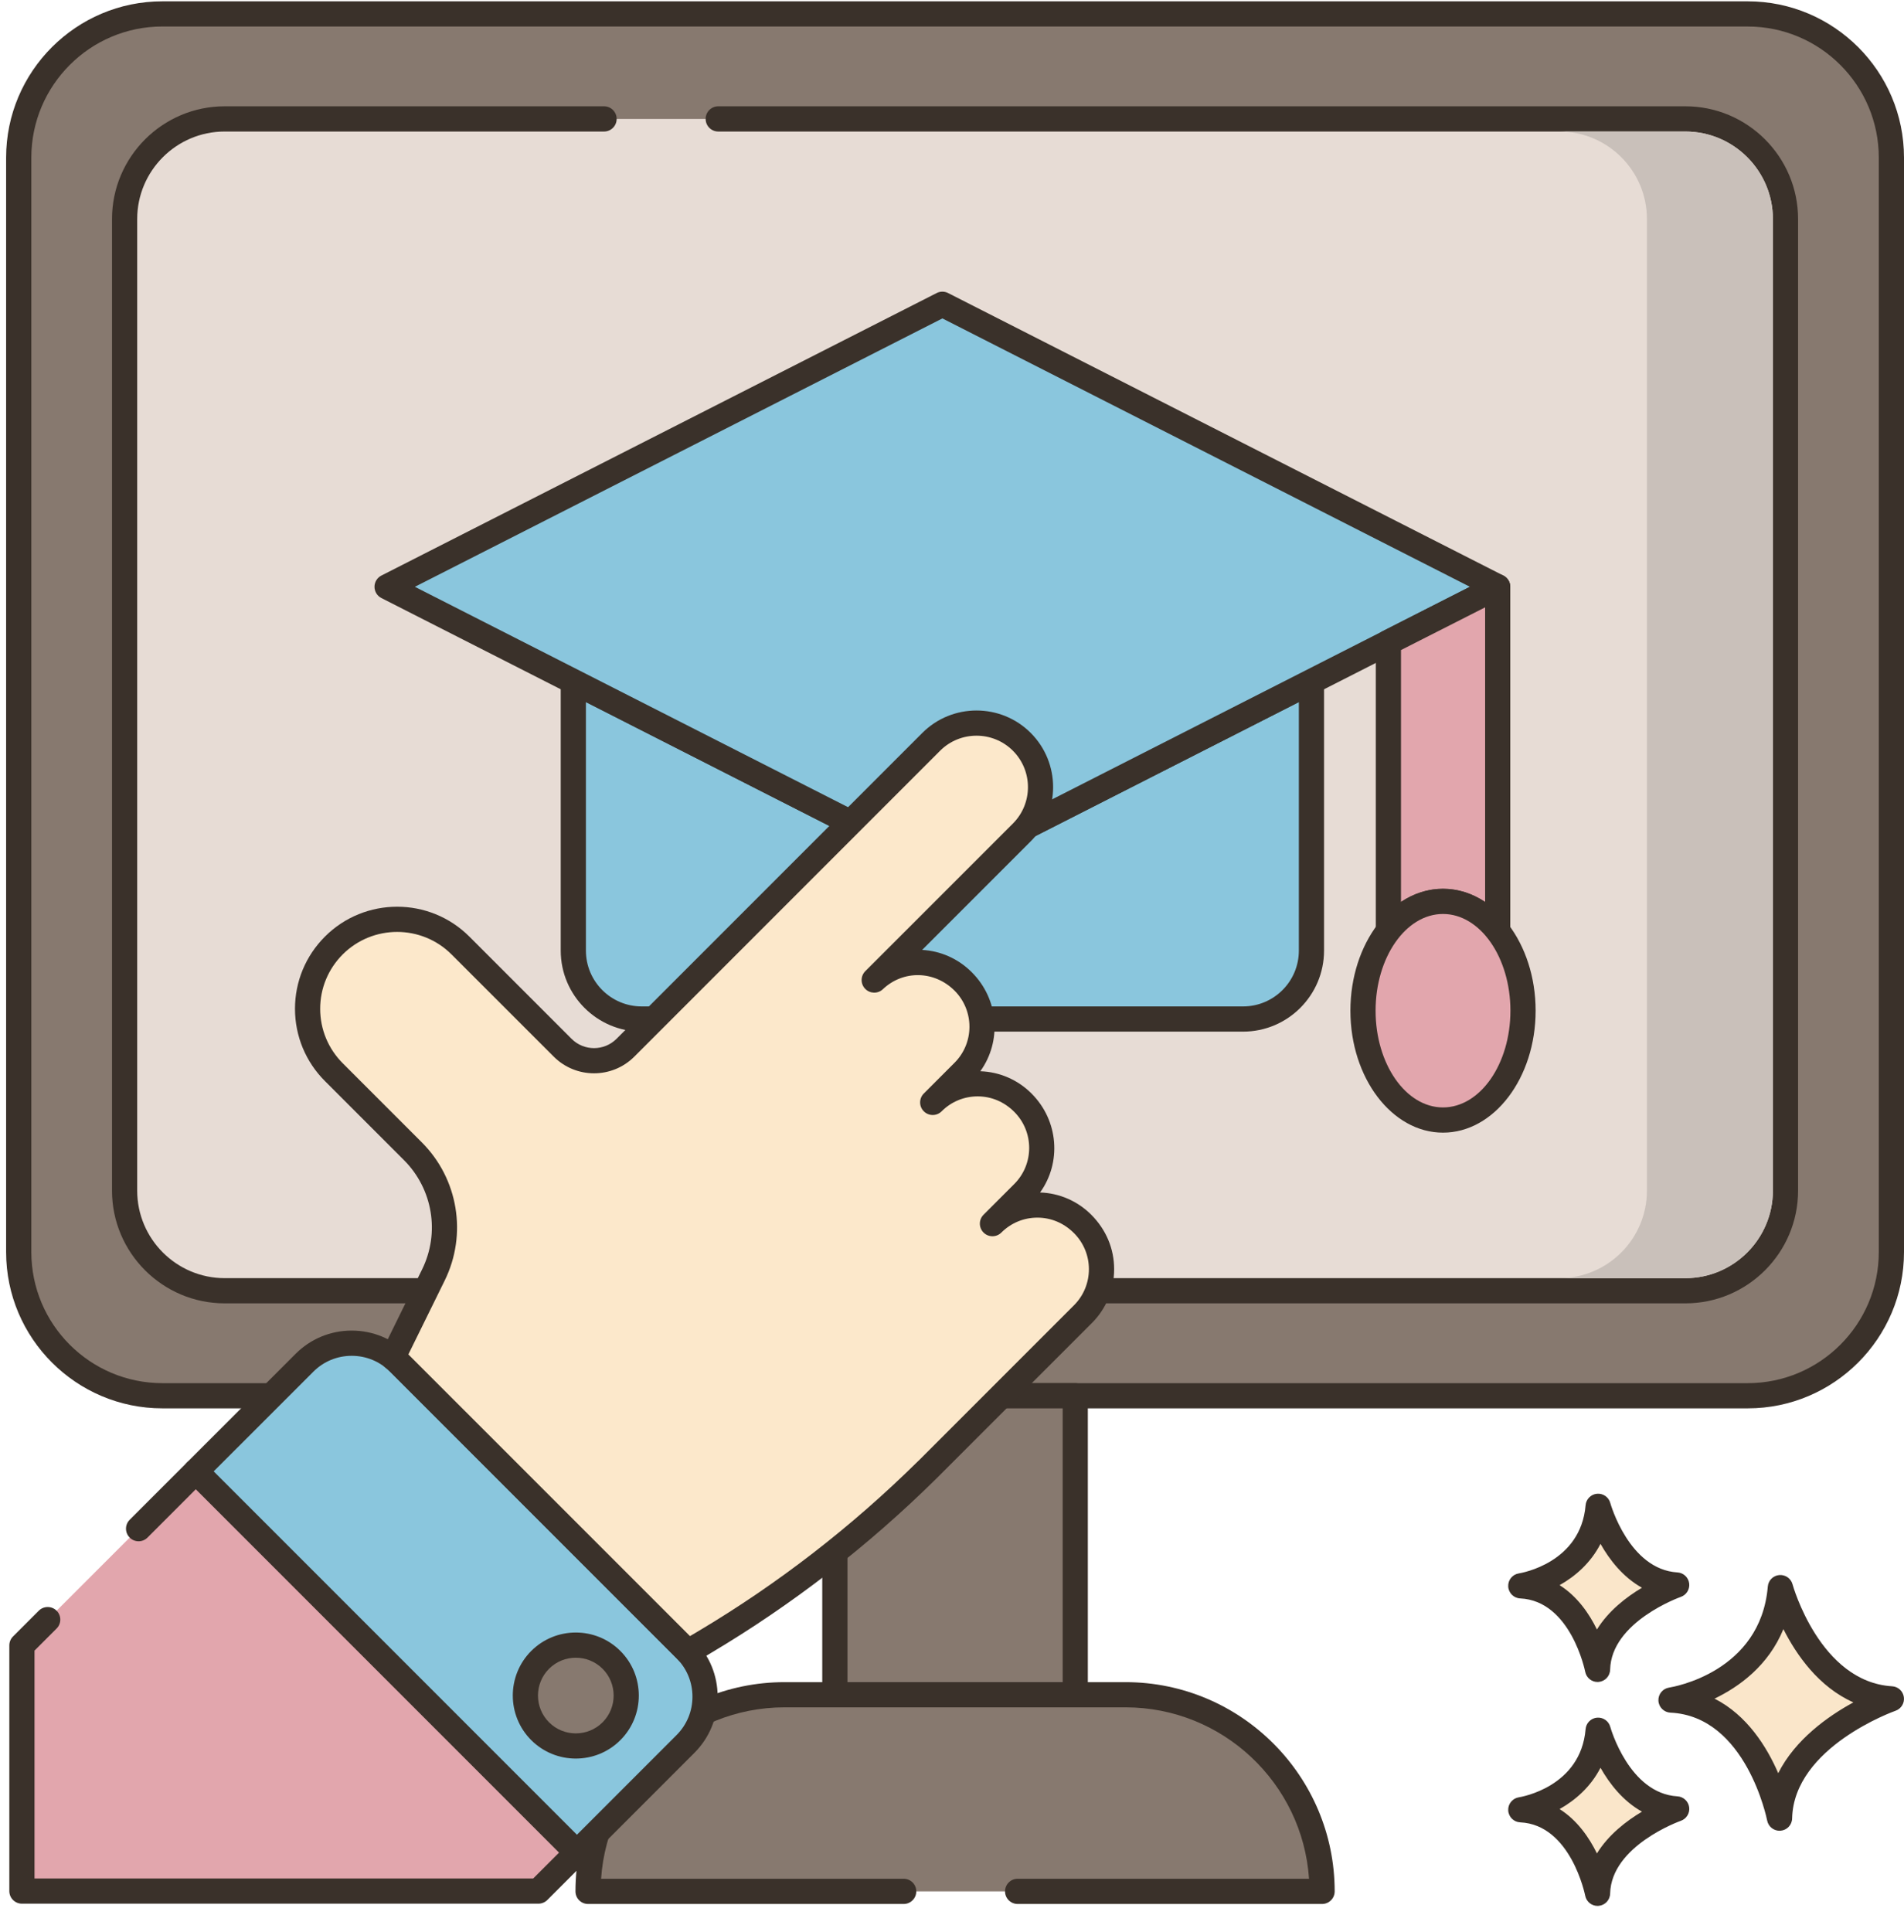
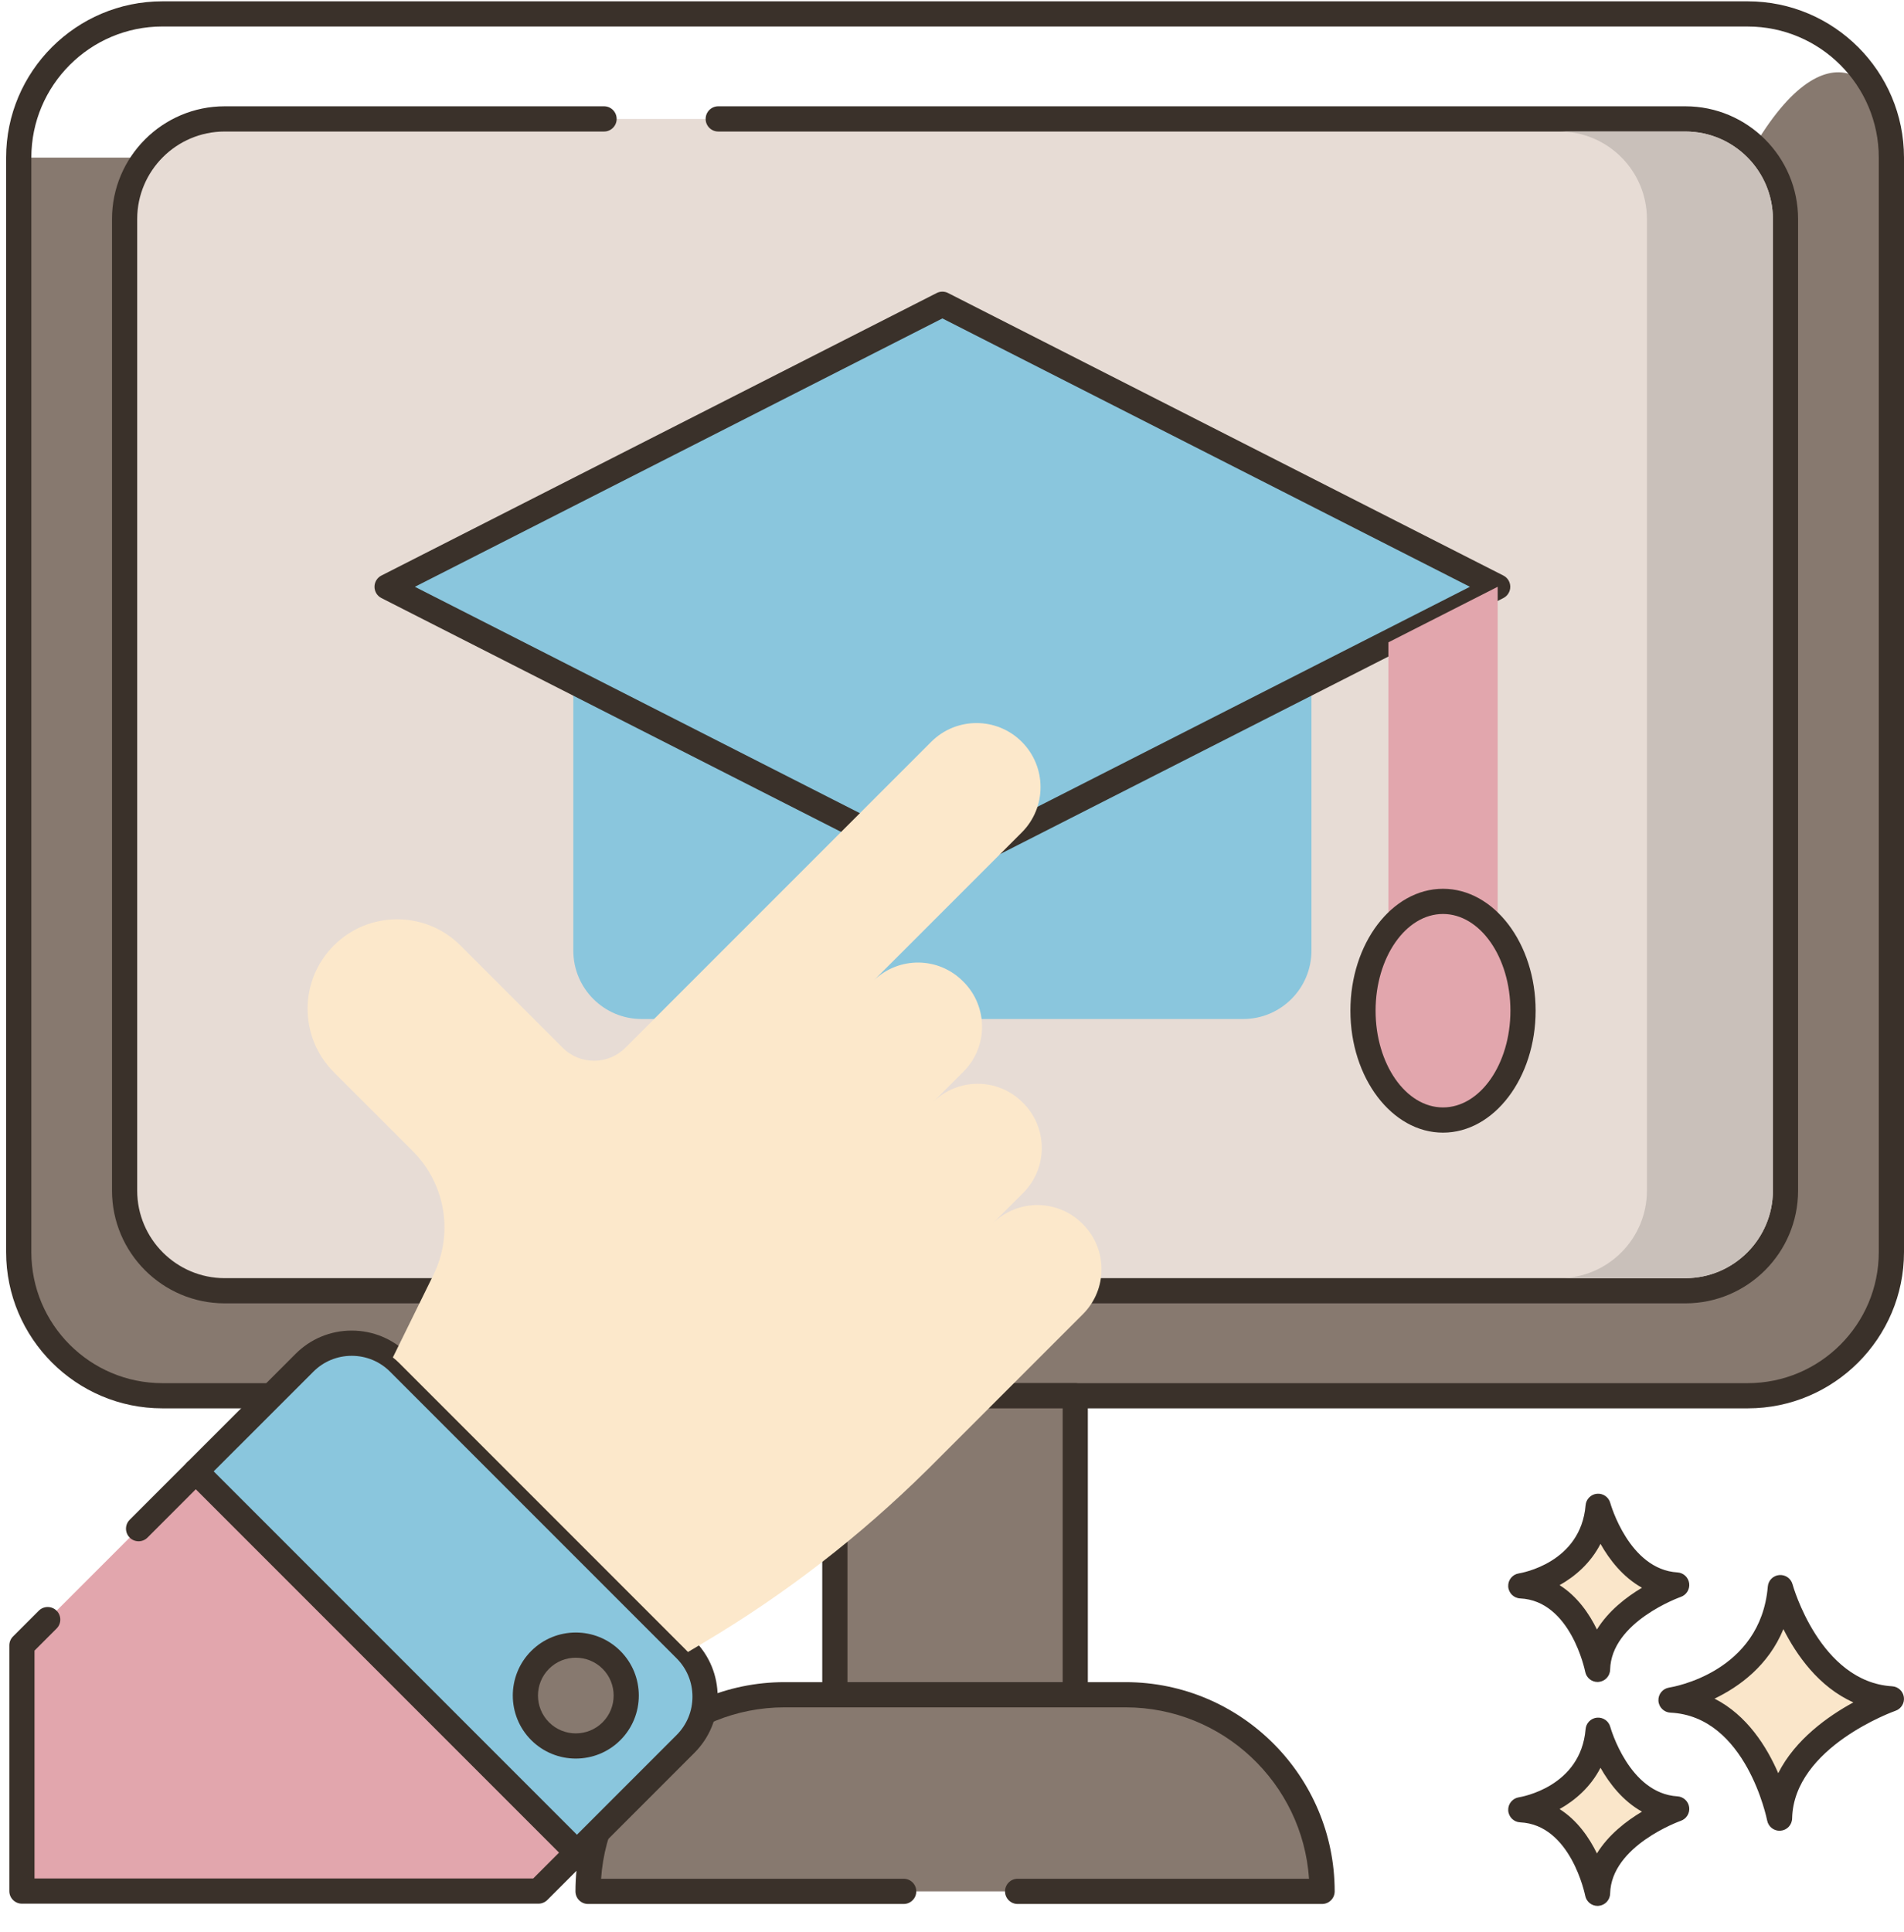
<svg xmlns="http://www.w3.org/2000/svg" width="70" height="71" viewBox="0 0 70 71" fill="none">
  <g clip-path="url(#clip0)">
-     <path d="M64.256 51.299H5.969C3.053 51.299 0.688 48.935 0.688 46.018V5.793C0.688 2.876 3.053 0.511 5.969 0.511H64.255C67.172 0.511 69.537 2.876 69.537 5.793V46.018C69.537 48.935 67.173 51.299 64.256 51.299Z" fill="#87796F" />
+     <path d="M64.256 51.299H5.969C3.053 51.299 0.688 48.935 0.688 46.018V5.793H64.255C67.172 0.511 69.537 2.876 69.537 5.793V46.018C69.537 48.935 67.173 51.299 64.256 51.299Z" fill="#87796F" />
    <path d="M64.256 51.762H5.969C2.802 51.762 0.225 49.185 0.225 46.018V5.793C0.225 2.625 2.802 0.049 5.969 0.049H64.255C67.423 0.049 70 2.625 70 5.793V46.018C70 49.185 67.423 51.762 64.256 51.762ZM5.969 0.974C3.313 0.974 1.152 3.136 1.152 5.792V46.018C1.152 48.675 3.313 50.836 5.969 50.836H64.255C66.912 50.836 69.073 48.675 69.073 46.018V5.793C69.073 3.136 66.912 0.975 64.255 0.975H5.969V0.974Z" fill="#3A312A" />
    <path d="M22.208 4.371H8.262C6.229 4.371 4.581 6.019 4.581 8.051V43.76C4.581 45.792 6.229 47.44 8.262 47.44H61.963C63.995 47.44 65.644 45.792 65.644 43.76V8.051C65.644 6.019 63.995 4.371 61.963 4.371H22.208Z" fill="#E7DCD5" />
    <path d="M61.963 47.903H8.261C5.977 47.903 4.118 46.044 4.118 43.76V8.051C4.118 5.767 5.977 3.907 8.261 3.907H22.208C22.463 3.907 22.671 4.115 22.671 4.371C22.671 4.627 22.463 4.834 22.208 4.834H8.261C6.488 4.834 5.044 6.277 5.044 8.051V43.76C5.044 45.533 6.488 46.977 8.261 46.977H61.963C63.737 46.977 65.18 45.533 65.18 43.76V8.051C65.18 6.277 63.737 4.834 61.963 4.834H26.406C26.15 4.834 25.943 4.627 25.943 4.371C25.943 4.115 26.15 3.907 26.406 3.907H61.963C64.247 3.907 66.106 5.767 66.106 8.051V43.76C66.106 46.044 64.247 47.903 61.963 47.903Z" fill="#3A312A" />
    <path d="M30.694 51.299H39.532V62.288H30.694V51.299Z" fill="#87796F" />
    <path d="M39.531 62.752H30.693C30.438 62.752 30.23 62.544 30.23 62.289V51.3C30.23 51.044 30.438 50.836 30.693 50.836H39.531C39.787 50.836 39.994 51.044 39.994 51.3V62.289C39.994 62.544 39.787 62.752 39.531 62.752ZM31.157 61.826H39.069V51.763H31.157V61.826Z" fill="#3A312A" />
    <path d="M37.413 69.514H48.605C48.605 65.524 45.37 62.288 41.379 62.288H28.846C24.855 62.288 21.62 65.524 21.62 69.514H37.413Z" fill="#87796F" />
    <path d="M48.606 69.978H37.413C37.158 69.978 36.95 69.771 36.95 69.514C36.95 69.259 37.158 69.051 37.413 69.051H48.126C47.888 65.538 44.953 62.751 41.379 62.751H28.846C25.272 62.751 22.337 65.537 22.099 69.051H33.224C33.479 69.051 33.687 69.259 33.687 69.514C33.687 69.771 33.479 69.978 33.224 69.978H21.62C21.364 69.978 21.157 69.771 21.157 69.514C21.157 65.275 24.606 61.825 28.846 61.825H41.379C45.619 61.825 49.069 65.275 49.069 69.514C49.069 69.771 48.861 69.978 48.606 69.978Z" fill="#3A312A" />
    <path d="M65.455 58.348C65.455 58.348 66.507 62.257 69.537 62.439C69.537 62.439 65.492 63.836 65.424 66.823C65.424 66.823 64.628 62.633 61.434 62.483C61.434 62.483 65.154 61.919 65.455 58.348Z" fill="#FAE6CA" />
    <path d="M65.424 67.287C65.204 67.287 65.012 67.13 64.969 66.911C64.962 66.872 64.199 63.077 61.412 62.946C61.175 62.935 60.983 62.745 60.971 62.507C60.959 62.27 61.129 62.061 61.364 62.025C61.5 62.004 64.728 61.464 64.993 58.31C65.012 58.086 65.189 57.908 65.413 57.889C65.639 57.87 65.843 58.012 65.902 58.229C65.911 58.264 66.908 61.818 69.564 61.977C69.785 61.99 69.965 62.157 69.995 62.376C70.026 62.594 69.897 62.804 69.689 62.877C69.651 62.89 65.947 64.208 65.887 66.835C65.882 67.072 65.699 67.266 65.463 67.285C65.45 67.286 65.437 67.287 65.424 67.287ZM63.034 62.431C64.231 63.038 64.957 64.204 65.376 65.171C66.002 63.929 67.21 63.075 68.139 62.569C66.862 62 66.045 60.824 65.566 59.876C65.013 61.222 63.939 61.996 63.034 62.431Z" fill="#3A312A" />
    <path d="M58.755 63.592C58.755 63.592 59.5 66.356 61.642 66.484C61.642 66.484 58.782 67.473 58.734 69.586C58.734 69.586 58.17 66.622 55.911 66.516C55.911 66.516 58.543 66.117 58.755 63.592Z" fill="#FAE6CA" />
    <path d="M58.734 70.049C58.513 70.049 58.321 69.892 58.279 69.672C58.274 69.647 57.753 67.066 55.89 66.978C55.652 66.967 55.461 66.777 55.449 66.539C55.437 66.302 55.606 66.094 55.842 66.057C55.933 66.043 58.115 65.674 58.294 63.553C58.312 63.328 58.49 63.15 58.714 63.13C58.937 63.111 59.144 63.253 59.202 63.471C59.209 63.495 59.89 65.916 61.67 66.022C61.891 66.035 62.071 66.203 62.102 66.421C62.131 66.64 62.003 66.85 61.793 66.922C61.769 66.931 59.237 67.833 59.196 69.596C59.191 69.833 59.008 70.028 58.771 70.047C58.759 70.048 58.746 70.049 58.734 70.049ZM57.338 66.49C57.988 66.901 58.426 67.538 58.711 68.12C59.136 67.43 59.797 66.924 60.367 66.585C59.662 66.192 59.169 65.55 58.842 64.972C58.48 65.677 57.911 66.168 57.338 66.49Z" fill="#3A312A" />
    <path d="M58.755 55.361C58.755 55.361 59.5 58.126 61.642 58.254C61.642 58.254 58.782 59.242 58.734 61.356C58.734 61.356 58.17 58.392 55.911 58.286C55.911 58.285 58.543 57.887 58.755 55.361Z" fill="#FAE6CA" />
    <path d="M58.734 61.819C58.513 61.819 58.321 61.662 58.279 61.442C58.274 61.417 57.753 58.836 55.89 58.748C55.652 58.737 55.461 58.547 55.449 58.309C55.437 58.071 55.606 57.863 55.842 57.828C55.933 57.813 58.115 57.444 58.294 55.323C58.312 55.099 58.49 54.921 58.714 54.9C58.937 54.881 59.144 55.024 59.202 55.241C59.209 55.265 59.89 57.685 61.67 57.792C61.891 57.805 62.071 57.972 62.102 58.191C62.131 58.41 62.003 58.62 61.794 58.692C61.769 58.701 59.237 59.603 59.196 61.366C59.191 61.603 59.008 61.798 58.771 61.817C58.759 61.818 58.746 61.819 58.734 61.819ZM57.338 58.26C57.989 58.671 58.426 59.307 58.711 59.89C59.136 59.201 59.797 58.694 60.367 58.355C59.662 57.963 59.169 57.321 58.842 56.742C58.48 57.448 57.911 57.938 57.338 58.26Z" fill="#3A312A" />
    <path d="M61.963 4.834H57.332C59.104 4.834 60.549 6.276 60.549 8.051V43.76C60.549 45.535 59.104 46.977 57.332 46.977H61.963C63.735 46.977 65.18 45.535 65.18 43.76V8.051C65.18 6.276 63.735 4.834 61.963 4.834Z" fill="#C9C0BA" />
    <path d="M48.215 25.049V34.939C48.215 36.328 47.09 37.453 45.701 37.453H23.592C22.203 37.453 21.078 36.328 21.078 34.939V25.049L34.647 31.951L48.215 25.049Z" fill="#8AC6DD" />
-     <path d="M45.701 37.916H23.592C21.951 37.916 20.615 36.58 20.615 34.939V25.049C20.615 24.888 20.698 24.739 20.836 24.654C20.973 24.57 21.144 24.563 21.288 24.637L34.647 31.431L48.005 24.637C48.149 24.563 48.32 24.57 48.458 24.654C48.595 24.739 48.678 24.888 48.678 25.049V34.939C48.678 36.58 47.343 37.916 45.701 37.916ZM21.541 25.804V34.939C21.541 36.07 22.461 36.99 23.592 36.99H45.701C46.832 36.99 47.752 36.07 47.752 34.939V25.804L34.856 32.364C34.725 32.431 34.568 32.431 34.437 32.364L21.541 25.804Z" fill="#3A312A" />
    <path d="M34.647 11.183L14.231 21.566L34.647 31.95L55.062 21.566L34.647 11.183Z" fill="#8AC6DD" />
    <path d="M34.647 32.413C34.575 32.413 34.502 32.397 34.437 32.363L14.021 21.98C13.866 21.901 13.768 21.741 13.768 21.567C13.768 21.393 13.866 21.233 14.021 21.154L34.437 10.77C34.568 10.703 34.725 10.703 34.856 10.77L55.272 21.154C55.427 21.233 55.525 21.392 55.525 21.567C55.525 21.741 55.427 21.901 55.272 21.98L34.856 32.363C34.791 32.397 34.719 32.413 34.647 32.413ZM15.253 21.567L34.647 31.431L54.041 21.567L34.647 11.703L15.253 21.567Z" fill="#3A312A" />
    <path d="M55.062 21.566V34.214C54.539 33.542 53.832 33.128 53.05 33.128C52.274 33.128 51.566 33.542 51.044 34.214V23.608L55.062 21.566Z" fill="#E2A6AD" />
-     <path d="M55.062 34.677C54.922 34.677 54.786 34.613 54.697 34.499C54.241 33.914 53.657 33.592 53.05 33.592C52.447 33.592 51.864 33.914 51.409 34.499C51.288 34.655 51.079 34.716 50.894 34.652C50.706 34.588 50.581 34.412 50.581 34.214V23.608C50.581 23.434 50.678 23.274 50.834 23.196L54.852 21.154C54.996 21.081 55.168 21.088 55.304 21.172C55.441 21.256 55.525 21.406 55.525 21.567V34.214C55.525 34.412 55.4 34.588 55.212 34.652C55.163 34.669 55.112 34.677 55.062 34.677ZM53.05 32.666C53.599 32.666 54.127 32.833 54.6 33.148V22.322L51.507 23.892V33.147C51.978 32.833 52.505 32.666 53.05 32.666Z" fill="#3A312A" />
    <path d="M55.994 37.148C55.994 34.929 54.677 33.13 53.052 33.13C51.427 33.13 50.11 34.929 50.11 37.148C50.11 39.367 51.427 41.166 53.052 41.166C54.677 41.166 55.994 39.367 55.994 37.148Z" fill="#E2A6AD" />
    <path d="M53.051 41.629C51.174 41.629 49.647 39.618 49.647 37.147C49.647 34.676 51.174 32.666 53.051 32.666C54.929 32.666 56.457 34.676 56.457 37.147C56.457 39.618 54.929 41.629 53.051 41.629ZM53.051 33.592C51.685 33.592 50.573 35.187 50.573 37.147C50.573 39.107 51.685 40.702 53.051 40.702C54.418 40.702 55.53 39.108 55.53 37.147C55.53 35.187 54.418 33.592 53.051 33.592Z" fill="#3A312A" />
    <path d="M1.753 59.526L0.805 60.474V69.504H19.794L21.21 68.088L7.202 54.078L1.753 59.526Z" fill="#E2A6AD" />
    <path d="M19.795 69.967H0.806C0.55 69.967 0.343 69.76 0.343 69.504V60.474C0.343 60.351 0.392 60.233 0.478 60.147L1.426 59.199C1.607 59.019 1.9 59.019 2.081 59.199C2.262 59.38 2.262 59.673 2.081 59.854L1.269 60.666V69.041H19.602L20.556 68.088L7.201 54.733L5.423 56.512C5.242 56.693 4.949 56.693 4.768 56.512C4.587 56.331 4.587 56.038 4.768 55.857L6.874 53.751C7.047 53.578 7.355 53.578 7.528 53.751L21.538 67.76C21.719 67.941 21.719 68.234 21.538 68.415L20.122 69.832C20.035 69.918 19.917 69.967 19.795 69.967Z" fill="#3A312A" />
    <path d="M18.106 53.525L14.669 50.088C13.708 49.128 12.152 49.128 11.192 50.088L7.202 54.078L21.211 68.088L25.201 64.097C26.162 63.137 26.162 61.581 25.201 60.621L21.308 56.727L18.106 53.525Z" fill="#8AC6DD" />
    <path d="M21.211 68.551C21.088 68.551 20.971 68.502 20.884 68.415L6.874 54.406C6.787 54.319 6.738 54.201 6.738 54.078C6.738 53.955 6.787 53.837 6.874 53.751L10.865 49.761C11.416 49.208 12.15 48.904 12.93 48.904C13.71 48.904 14.444 49.208 14.996 49.761L18.433 53.197L25.529 60.293C26.08 60.844 26.384 61.578 26.384 62.358C26.384 63.139 26.08 63.873 25.529 64.424L21.539 68.415C21.452 68.502 21.334 68.551 21.211 68.551ZM7.856 54.078L21.211 67.433L24.874 63.77C25.251 63.393 25.458 62.892 25.458 62.358C25.458 61.826 25.251 61.325 24.874 60.948L14.341 50.415C13.964 50.038 13.463 49.831 12.931 49.831C12.398 49.831 11.896 50.038 11.52 50.415L7.856 54.078Z" fill="#3A312A" />
    <path d="M22.481 61.007C23.205 61.731 23.205 62.905 22.481 63.629C21.757 64.353 20.583 64.353 19.859 63.629C19.134 62.905 19.134 61.73 19.859 61.006C20.583 60.282 21.757 60.282 22.481 61.007Z" fill="#87796F" />
    <path d="M21.169 64.634C20.576 64.634 19.983 64.408 19.53 63.956C18.627 63.053 18.627 61.582 19.53 60.679C20.434 59.775 21.905 59.775 22.808 60.679C23.712 61.582 23.712 63.053 22.808 63.956C22.357 64.408 21.763 64.634 21.169 64.634ZM21.17 60.927C20.814 60.927 20.457 61.062 20.185 61.334C19.643 61.876 19.643 62.759 20.185 63.301C20.728 63.844 21.61 63.844 22.154 63.301C22.696 62.759 22.696 61.876 22.154 61.334C21.882 61.063 21.526 60.927 21.17 60.927Z" fill="#3A312A" />
    <path d="M34.236 27.265L22.993 38.508C22.355 39.146 21.323 39.146 20.686 38.508L16.93 34.752C15.643 33.466 13.558 33.466 12.273 34.751C11.63 35.394 11.308 36.236 11.308 37.078C11.31 37.922 11.631 38.764 12.274 39.408L15.181 42.314C16.378 43.512 16.682 45.34 15.933 46.861L14.443 49.891C14.521 49.951 14.596 50.017 14.668 50.089L25.201 60.622C25.233 60.654 25.262 60.686 25.293 60.717L25.905 60.352C28.875 58.587 31.616 56.464 34.074 54.037C34.094 54.017 34.114 54 34.133 53.98L39.813 48.3C40.725 47.388 40.725 45.908 39.813 44.996L39.791 44.974C38.879 44.062 37.4 44.062 36.487 44.974L37.617 43.844C38.529 42.932 38.529 41.452 37.617 40.539L37.595 40.518C36.683 39.605 35.203 39.605 34.291 40.518L35.421 39.388C36.333 38.475 36.333 36.996 35.421 36.083L35.399 36.062C34.501 35.163 33.056 35.151 32.14 36.02L37.566 30.595C38.485 29.675 38.485 28.184 37.566 27.265C36.647 26.345 35.156 26.345 34.236 27.265Z" fill="#FCE8CB" />
-     <path d="M25.293 61.179C25.172 61.179 25.054 61.133 24.964 61.043L24.873 60.948L14.341 50.416C14.283 50.359 14.224 50.306 14.162 50.259C13.986 50.125 13.93 49.885 14.028 49.687L15.518 46.656C16.179 45.313 15.912 43.7 14.854 42.641L11.948 39.735C11.239 39.026 10.847 38.083 10.845 37.079C10.845 36.076 11.237 35.133 11.946 34.423C13.41 32.959 15.793 32.959 17.258 34.425L21.014 38.181C21.469 38.636 22.21 38.636 22.666 38.181L33.909 26.937C35.008 25.839 36.795 25.839 37.894 26.937C38.992 28.036 38.992 29.823 37.894 30.922L33.903 34.913C34.566 34.949 35.218 35.224 35.728 35.734C36.731 36.737 36.83 38.277 36.041 39.372C36.752 39.396 37.418 39.685 37.923 40.19C38.927 41.194 39.026 42.734 38.238 43.828C38.949 43.852 39.614 44.141 40.12 44.646C40.67 45.197 40.961 45.9 40.961 46.648C40.961 47.395 40.671 48.099 40.142 48.627L34.419 54.349C31.91 56.825 29.132 58.973 26.142 60.75L25.53 61.114C25.456 61.158 25.374 61.179 25.293 61.179ZM15.013 49.78L25.367 60.133L25.669 59.954C28.594 58.215 31.311 56.113 33.748 53.707L33.789 53.669L39.486 47.972C40.216 47.242 40.216 46.054 39.486 45.323C39.111 44.948 38.64 44.753 38.139 44.753C37.639 44.753 37.169 44.948 36.815 45.301C36.634 45.482 36.34 45.482 36.16 45.301C35.979 45.12 35.979 44.827 36.16 44.646L37.29 43.516C38.02 42.786 38.02 41.597 37.29 40.866C36.915 40.491 36.444 40.296 35.944 40.296C35.443 40.296 34.973 40.491 34.619 40.845C34.438 41.026 34.145 41.026 33.964 40.845C33.783 40.665 33.783 40.371 33.964 40.19L35.094 39.06C35.824 38.329 35.824 37.141 35.094 36.41C34.349 35.666 33.202 35.651 32.46 36.356C32.276 36.531 31.986 36.525 31.809 36.344C31.632 36.162 31.634 35.872 31.813 35.693L37.239 30.268C37.977 29.53 37.977 28.33 37.239 27.592C36.501 26.855 35.301 26.855 34.563 27.592L23.32 38.836C22.504 39.652 21.175 39.652 20.359 38.836L16.602 35.08C15.499 33.976 13.703 33.976 12.6 35.078C12.066 35.613 11.771 36.323 11.771 37.078C11.772 37.835 12.068 38.546 12.602 39.08L15.508 41.986C16.847 43.325 17.185 45.366 16.349 47.065L15.013 49.78Z" fill="#3A312A" />
  </g>
  <defs>
    <clipPath id="clip0">
      <rect width="70" height="70" fill="white" transform="translate(0 0.049)" />
    </clipPath>
  </defs>
</svg>